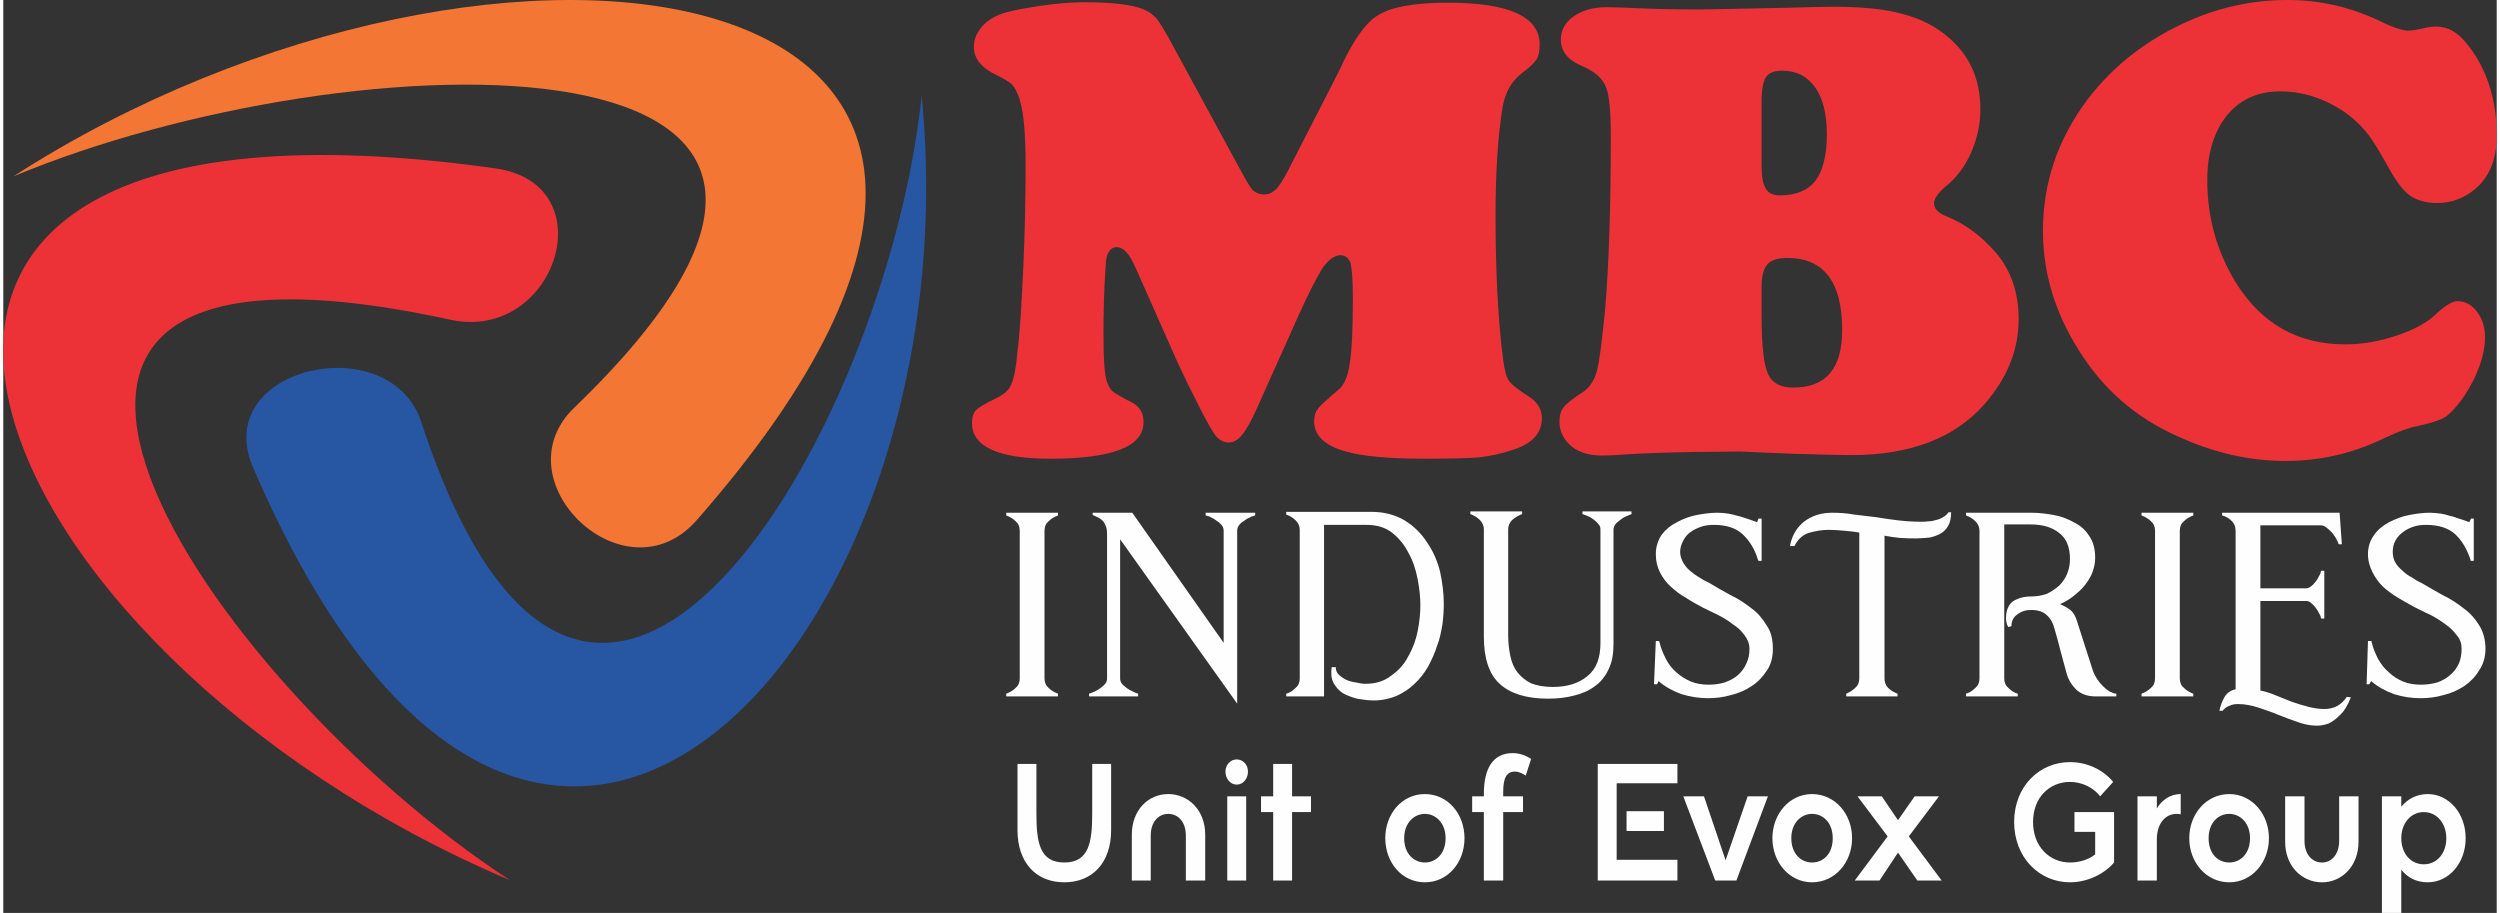
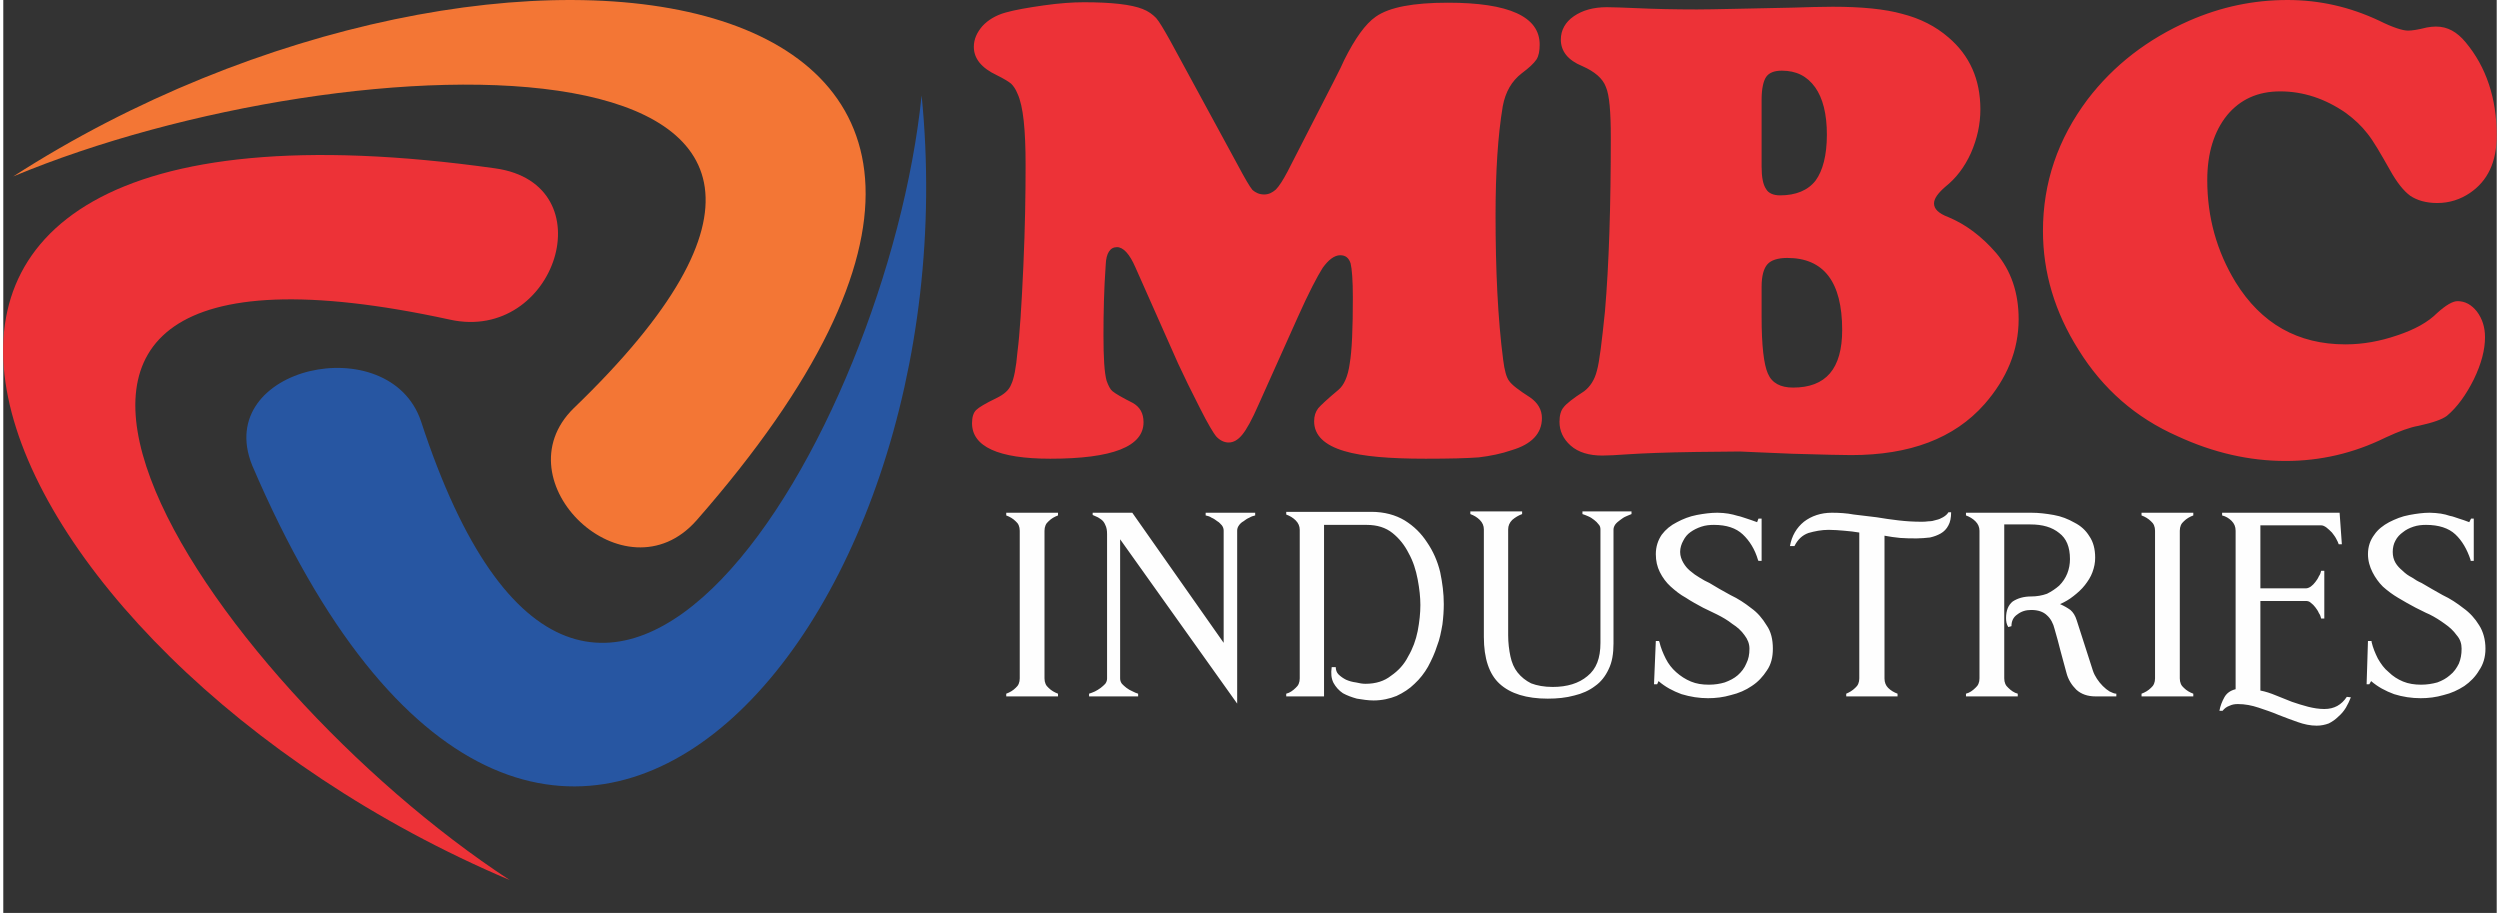
<svg xmlns="http://www.w3.org/2000/svg" xml:space="preserve" width="178px" height="65px" version="1.1" style="shape-rendering:geometricPrecision; text-rendering:geometricPrecision; image-rendering:optimizeQuality; fill-rule:evenodd; clip-rule:evenodd" viewBox="0 0 55.39 20.28">
  <rect x="0" y="0" width="55.39" height="20.28" fill="#333333" stroke="none" />
  <defs>
    <style type="text/css">
   
    .fil4 {fill:#FEFEFE;fill-rule:nonzero}
    .fil0 {fill:#F37635;fill-rule:nonzero}
    .fil2 {fill:#ED3237;fill-rule:nonzero}
    .fil3 {fill:#ED3237;fill-rule:nonzero}
    .fil1 {fill:#2756A2;fill-rule:nonzero}
   
  </style>
  </defs>
  <g id="Layer_x0020_1">
    <path class="fil0" d="M12.67 9.07c9.02,-8.68 -4.96,-8.28 -12.45,-5.15 10.8,-6.95 26.1,-4.81 15.18,7.64 -1.59,1.8 -4.38,-0.87 -2.73,-2.49z" />
    <path class="fil1" d="M9.28 9.36c3.75,11.47 10.35,0.29 11.12,-7.24 1.2,11.99 -8.52,23.05 -14.87,8.22 -0.89,-2.2 3.05,-3.06 3.75,-0.98z" />
    <path class="fil2" d="M9.92 7.1c-12.77,-2.78 -5.4,8.05 1.33,12.45 -12.01,-5.09 -17.6,-18.24 -0.32,-15.81 2.48,0.35 1.34,3.88 -1.01,3.36z" />
    <path class="fil3" d="M28.75 7.06l-0.87 1.94c-0.14,0.32 -0.26,0.54 -0.36,0.66 -0.09,0.11 -0.19,0.17 -0.3,0.17 -0.1,0 -0.2,-0.05 -0.28,-0.14 -0.05,-0.06 -0.18,-0.27 -0.36,-0.63 -0.19,-0.37 -0.35,-0.7 -0.48,-0.98l-0.95 -2.14c-0.13,-0.3 -0.27,-0.45 -0.41,-0.45 -0.15,0 -0.24,0.13 -0.25,0.39 -0.04,0.56 -0.05,1.09 -0.05,1.57 0,0.5 0.02,0.83 0.07,1.01 0.04,0.11 0.08,0.19 0.13,0.23 0.06,0.05 0.21,0.14 0.45,0.26 0.16,0.09 0.24,0.23 0.24,0.43 0,0.54 -0.69,0.81 -2.07,0.81 -1.16,0 -1.74,-0.27 -1.74,-0.79 0,-0.13 0.03,-0.23 0.09,-0.29 0.06,-0.06 0.21,-0.15 0.46,-0.27 0.16,-0.08 0.27,-0.17 0.32,-0.3 0.06,-0.12 0.11,-0.37 0.14,-0.73 0.05,-0.38 0.09,-1.01 0.13,-1.89 0.04,-0.88 0.05,-1.63 0.05,-2.25 0,-0.78 -0.05,-1.31 -0.18,-1.59 -0.04,-0.1 -0.09,-0.17 -0.14,-0.22 -0.06,-0.05 -0.16,-0.11 -0.32,-0.19 -0.34,-0.16 -0.51,-0.37 -0.51,-0.63 0,-0.17 0.07,-0.32 0.19,-0.46 0.13,-0.14 0.3,-0.24 0.51,-0.3 0.21,-0.06 0.5,-0.11 0.85,-0.16 0.35,-0.05 0.65,-0.07 0.9,-0.07 0.61,0 1.05,0.05 1.3,0.15 0.13,0.05 0.22,0.12 0.3,0.2 0.07,0.08 0.17,0.25 0.31,0.5l1.5 2.76c0.16,0.3 0.27,0.49 0.33,0.56 0.07,0.06 0.15,0.1 0.26,0.1 0.1,0 0.18,-0.04 0.26,-0.11 0.07,-0.07 0.16,-0.21 0.26,-0.4l1.02 -1.99c0.13,-0.25 0.21,-0.42 0.24,-0.49 0.24,-0.48 0.47,-0.8 0.7,-0.96 0.3,-0.21 0.83,-0.31 1.6,-0.31 1.36,0 2.04,0.31 2.04,0.93 0,0.14 -0.02,0.25 -0.07,0.33 -0.06,0.09 -0.17,0.19 -0.33,0.31 -0.22,0.17 -0.36,0.41 -0.42,0.73 -0.11,0.66 -0.16,1.47 -0.16,2.42 0,1.22 0.05,2.3 0.17,3.22 0.03,0.23 0.07,0.38 0.13,0.46 0.06,0.09 0.22,0.21 0.47,0.37 0.17,0.12 0.26,0.27 0.26,0.46 0,0.34 -0.23,0.58 -0.67,0.71 -0.23,0.08 -0.48,0.13 -0.73,0.16 -0.26,0.02 -0.65,0.03 -1.18,0.03 -0.81,0 -1.41,-0.05 -1.81,-0.17 -0.44,-0.13 -0.67,-0.35 -0.67,-0.66 0,-0.12 0.03,-0.21 0.09,-0.29 0.06,-0.07 0.21,-0.21 0.45,-0.41 0.12,-0.1 0.21,-0.29 0.25,-0.58 0.05,-0.29 0.07,-0.78 0.07,-1.47 0,-0.38 -0.02,-0.64 -0.05,-0.76 -0.04,-0.12 -0.11,-0.18 -0.23,-0.18 -0.13,0 -0.26,0.1 -0.39,0.28 -0.12,0.19 -0.31,0.55 -0.56,1.11zm9.82 2.97l-0.97 0.01c-0.68,0.01 -1.17,0.03 -1.48,0.05 -0.28,0.02 -0.48,0.03 -0.6,0.03 -0.29,0 -0.53,-0.07 -0.7,-0.22 -0.17,-0.15 -0.25,-0.33 -0.25,-0.53 0,-0.14 0.03,-0.25 0.09,-0.32 0.06,-0.08 0.21,-0.2 0.46,-0.36 0.13,-0.1 0.23,-0.25 0.28,-0.45 0.06,-0.21 0.11,-0.65 0.18,-1.32 0.09,-1.05 0.13,-2.34 0.13,-3.87 0,-0.56 -0.03,-0.94 -0.11,-1.12 -0.07,-0.19 -0.25,-0.34 -0.52,-0.46 -0.32,-0.13 -0.48,-0.33 -0.48,-0.59 0,-0.21 0.1,-0.39 0.29,-0.52 0.19,-0.13 0.43,-0.2 0.73,-0.2 0.16,0 0.37,0.01 0.63,0.02 0.42,0.02 0.88,0.03 1.37,0.03 0.36,0 1.07,-0.02 2.12,-0.04 0.33,-0.01 0.64,-0.02 0.9,-0.02 0.64,0 1.16,0.05 1.55,0.16 0.39,0.1 0.73,0.27 1.02,0.52 0.47,0.4 0.71,0.93 0.71,1.6 0,0.33 -0.07,0.65 -0.21,0.97 -0.14,0.31 -0.33,0.56 -0.57,0.75 -0.16,0.14 -0.25,0.26 -0.25,0.37 0,0.12 0.1,0.22 0.31,0.3 0.39,0.16 0.75,0.43 1.07,0.8 0.33,0.39 0.5,0.88 0.5,1.47 0,0.69 -0.26,1.32 -0.76,1.89 -0.67,0.76 -1.66,1.13 -2.96,1.13 -0.18,0 -0.62,-0.01 -1.31,-0.03 -0.64,-0.03 -1.03,-0.04 -1.17,-0.05zm0.49 -7.82l0 1.49c0,0.23 0.03,0.4 0.1,0.5 0.05,0.09 0.16,0.14 0.31,0.14 0.35,0 0.62,-0.11 0.79,-0.33 0.16,-0.22 0.25,-0.56 0.25,-1.02 0,-0.46 -0.09,-0.81 -0.26,-1.05 -0.18,-0.25 -0.42,-0.37 -0.74,-0.37 -0.16,0 -0.28,0.04 -0.35,0.14 -0.06,0.09 -0.1,0.26 -0.1,0.5zm0 4.16l0 0.68c0,0.63 0.05,1.05 0.14,1.25 0.09,0.21 0.28,0.31 0.56,0.31 0.73,0 1.09,-0.42 1.09,-1.28 0,-1.07 -0.41,-1.6 -1.22,-1.6 -0.21,0 -0.36,0.05 -0.44,0.14 -0.08,0.09 -0.13,0.25 -0.13,0.5zm11.68 -6.37c0.71,0 1.38,0.15 2.04,0.46 0.3,0.15 0.52,0.22 0.64,0.22 0.09,0 0.22,-0.02 0.42,-0.07 0.06,-0.01 0.13,-0.02 0.2,-0.02 0.26,0 0.47,0.12 0.66,0.35 0.46,0.55 0.69,1.25 0.69,2.07 0,0.59 -0.2,1.01 -0.6,1.28 -0.21,0.14 -0.45,0.22 -0.72,0.22 -0.25,0 -0.45,-0.06 -0.6,-0.16 -0.15,-0.11 -0.3,-0.3 -0.45,-0.57 -0.21,-0.37 -0.37,-0.65 -0.5,-0.81 -0.13,-0.17 -0.29,-0.32 -0.48,-0.46 -0.46,-0.32 -0.95,-0.48 -1.46,-0.48 -0.5,0 -0.89,0.18 -1.18,0.53 -0.29,0.36 -0.44,0.84 -0.44,1.44 0,0.83 0.21,1.58 0.63,2.27 0.57,0.92 1.38,1.38 2.44,1.38 0.39,0 0.77,-0.07 1.15,-0.2 0.39,-0.13 0.68,-0.29 0.89,-0.5 0.19,-0.17 0.34,-0.26 0.45,-0.26 0.17,0 0.31,0.08 0.43,0.23 0.12,0.16 0.18,0.35 0.18,0.57 0,0.28 -0.08,0.59 -0.25,0.94 -0.17,0.34 -0.37,0.62 -0.6,0.81 -0.11,0.08 -0.31,0.15 -0.63,0.22 -0.18,0.03 -0.43,0.12 -0.73,0.26 -0.71,0.35 -1.45,0.52 -2.22,0.52 -0.8,0 -1.6,-0.18 -2.4,-0.55 -0.93,-0.41 -1.66,-1.05 -2.2,-1.92 -0.53,-0.84 -0.79,-1.72 -0.79,-2.64 0,-1.07 0.33,-2.04 0.99,-2.92 0.58,-0.76 1.33,-1.34 2.26,-1.75 0.71,-0.31 1.43,-0.46 2.18,-0.46z" />
    <path class="fil4" d="M22.28 15.41c0.08,-0.03 0.15,-0.07 0.21,-0.13 0.06,-0.05 0.09,-0.12 0.09,-0.21l0 -3.28c0,-0.09 -0.03,-0.16 -0.09,-0.21 -0.06,-0.06 -0.13,-0.1 -0.21,-0.13l0 -0.06 1.15 0 0 0.06c-0.08,0.03 -0.15,0.07 -0.21,0.13 -0.06,0.05 -0.09,0.12 -0.09,0.21l0 3.28c0,0.09 0.03,0.16 0.09,0.21 0.06,0.06 0.13,0.1 0.21,0.13l0 0.06 -1.15 0 0 -0.06zm1.92 -4.02l0.88 0 2.03 2.89 0 -2.49c0,-0.04 -0.01,-0.08 -0.04,-0.12 -0.03,-0.03 -0.06,-0.07 -0.1,-0.09 -0.04,-0.03 -0.08,-0.06 -0.13,-0.08 -0.04,-0.03 -0.09,-0.04 -0.13,-0.05l0 -0.06 1.1 0 0 0.06c-0.04,0.01 -0.08,0.02 -0.13,0.05 -0.05,0.02 -0.09,0.05 -0.13,0.08 -0.04,0.02 -0.08,0.06 -0.1,0.09 -0.03,0.04 -0.04,0.08 -0.04,0.12l0 3.84 -2.6 -3.65 0 3.09c0,0.04 0.01,0.08 0.04,0.12 0.03,0.03 0.06,0.06 0.1,0.09 0.04,0.03 0.09,0.06 0.14,0.08 0.04,0.02 0.08,0.04 0.12,0.05l0 0.06 -1.09 0 0 -0.06c0.04,-0.01 0.08,-0.03 0.13,-0.05 0.04,-0.02 0.09,-0.05 0.13,-0.08 0.04,-0.03 0.07,-0.06 0.1,-0.09 0.03,-0.04 0.04,-0.08 0.04,-0.12l0 -3.2c0,-0.09 -0.01,-0.15 -0.04,-0.21 -0.02,-0.05 -0.05,-0.09 -0.09,-0.12 -0.03,-0.02 -0.07,-0.05 -0.1,-0.06 -0.04,-0.02 -0.07,-0.03 -0.09,-0.04l0 -0.05zm4.3 4.02c0.08,-0.02 0.15,-0.07 0.21,-0.13 0.06,-0.05 0.09,-0.12 0.09,-0.21l0 -3.3c0,-0.08 -0.03,-0.15 -0.09,-0.21 -0.06,-0.06 -0.13,-0.1 -0.21,-0.13l0 -0.06 1.89 0c0.29,0 0.54,0.07 0.74,0.19 0.21,0.13 0.37,0.29 0.5,0.49 0.13,0.19 0.23,0.41 0.29,0.66 0.05,0.24 0.08,0.47 0.08,0.71 0,0.14 -0.01,0.29 -0.03,0.45 -0.03,0.17 -0.06,0.33 -0.12,0.48 -0.05,0.16 -0.12,0.31 -0.2,0.46 -0.08,0.14 -0.18,0.27 -0.3,0.38 -0.11,0.11 -0.25,0.2 -0.4,0.27 -0.15,0.06 -0.32,0.1 -0.51,0.1 -0.12,0 -0.25,-0.02 -0.37,-0.04 -0.11,-0.03 -0.22,-0.07 -0.31,-0.12 -0.09,-0.06 -0.16,-0.14 -0.21,-0.23 -0.05,-0.1 -0.06,-0.21 -0.04,-0.35l0.09 0c0,0.06 0.02,0.12 0.06,0.16 0.05,0.05 0.11,0.09 0.17,0.12 0.07,0.03 0.14,0.05 0.22,0.06 0.08,0.02 0.15,0.03 0.21,0.03 0.23,0 0.42,-0.06 0.57,-0.18 0.16,-0.11 0.29,-0.25 0.38,-0.43 0.1,-0.17 0.17,-0.36 0.21,-0.56 0.04,-0.21 0.06,-0.4 0.06,-0.58 0,-0.17 -0.02,-0.36 -0.06,-0.57 -0.04,-0.21 -0.1,-0.4 -0.2,-0.58 -0.09,-0.18 -0.21,-0.33 -0.36,-0.45 -0.15,-0.12 -0.34,-0.18 -0.57,-0.18l-0.95 0 0 3.81 -0.84 0 0 -0.06zm4.09 -3.99l0 -0.06 1.15 0 0 0.06c-0.08,0.03 -0.15,0.07 -0.22,0.13 -0.06,0.06 -0.09,0.13 -0.09,0.21l0 2.35c0,0.17 0.02,0.33 0.05,0.47 0.03,0.14 0.08,0.26 0.16,0.36 0.08,0.1 0.18,0.18 0.3,0.24 0.13,0.05 0.29,0.08 0.48,0.08 0.32,0 0.58,-0.08 0.77,-0.24 0.2,-0.16 0.29,-0.4 0.29,-0.74l0 -2.52c0,-0.04 -0.01,-0.08 -0.04,-0.11 -0.03,-0.04 -0.06,-0.07 -0.1,-0.1 -0.04,-0.03 -0.08,-0.06 -0.13,-0.08 -0.05,-0.02 -0.09,-0.04 -0.13,-0.05l0 -0.06 1.09 0 0 0.06c-0.03,0.01 -0.07,0.03 -0.12,0.05 -0.05,0.02 -0.09,0.05 -0.13,0.08 -0.04,0.03 -0.08,0.06 -0.11,0.1 -0.02,0.03 -0.04,0.07 -0.04,0.11l0 2.53c0,0.23 -0.03,0.42 -0.11,0.58 -0.07,0.15 -0.17,0.28 -0.3,0.37 -0.13,0.1 -0.29,0.17 -0.46,0.21 -0.18,0.05 -0.38,0.07 -0.59,0.07 -0.47,0 -0.83,-0.11 -1.07,-0.33 -0.23,-0.21 -0.35,-0.56 -0.35,-1.04l0 -2.39c0,-0.08 -0.03,-0.15 -0.09,-0.21 -0.06,-0.06 -0.13,-0.1 -0.21,-0.13zm4.15 3.78l-0.07 0 0.04 -0.96 0.07 0 0.01 0.02c0.03,0.13 0.08,0.25 0.14,0.37 0.06,0.12 0.14,0.22 0.23,0.3 0.1,0.09 0.21,0.16 0.33,0.21 0.12,0.05 0.25,0.07 0.4,0.07 0.13,0 0.25,-0.02 0.35,-0.05 0.11,-0.04 0.21,-0.09 0.29,-0.16 0.08,-0.07 0.15,-0.16 0.19,-0.26 0.05,-0.1 0.07,-0.2 0.07,-0.33 0,-0.11 -0.04,-0.21 -0.11,-0.3 -0.07,-0.1 -0.16,-0.18 -0.27,-0.25 -0.1,-0.08 -0.22,-0.15 -0.34,-0.21 -0.11,-0.05 -0.22,-0.11 -0.31,-0.15 -0.13,-0.07 -0.26,-0.14 -0.38,-0.22 -0.13,-0.07 -0.24,-0.16 -0.34,-0.25 -0.1,-0.09 -0.18,-0.2 -0.24,-0.32 -0.06,-0.12 -0.09,-0.25 -0.09,-0.4 0,-0.17 0.05,-0.31 0.13,-0.43 0.09,-0.12 0.2,-0.21 0.34,-0.28 0.13,-0.07 0.28,-0.13 0.44,-0.16 0.16,-0.03 0.31,-0.05 0.46,-0.05 0.09,0 0.17,0.01 0.24,0.02 0.07,0.01 0.14,0.03 0.21,0.05 0.06,0.01 0.13,0.04 0.2,0.06 0.07,0.02 0.14,0.05 0.23,0.08l0.03 -0.08 0.07 0 0 0.94 -0.07 0 -0.01 -0.02c-0.07,-0.24 -0.19,-0.43 -0.34,-0.57 -0.15,-0.14 -0.36,-0.21 -0.64,-0.21 -0.1,0 -0.19,0.01 -0.28,0.04 -0.09,0.03 -0.17,0.07 -0.24,0.12 -0.07,0.05 -0.12,0.11 -0.16,0.19 -0.04,0.07 -0.07,0.16 -0.07,0.25 0,0.09 0.03,0.17 0.07,0.24 0.04,0.07 0.09,0.13 0.15,0.18 0.07,0.06 0.14,0.11 0.21,0.15 0.08,0.05 0.15,0.09 0.22,0.12 0.15,0.09 0.3,0.18 0.47,0.27 0.17,0.08 0.32,0.18 0.46,0.29 0.14,0.1 0.25,0.23 0.34,0.38 0.1,0.14 0.14,0.32 0.14,0.52 0,0.19 -0.04,0.35 -0.13,0.48 -0.09,0.14 -0.2,0.26 -0.34,0.35 -0.13,0.09 -0.29,0.16 -0.46,0.2 -0.17,0.05 -0.34,0.07 -0.51,0.07 -0.2,0 -0.39,-0.03 -0.59,-0.09 -0.19,-0.07 -0.36,-0.16 -0.51,-0.29l-0.03 0.07zm5.05 -0.13c0,0.09 0.03,0.16 0.08,0.21 0.06,0.06 0.13,0.1 0.21,0.13l0 0.06 -1.14 0 0 -0.06c0.07,-0.03 0.14,-0.07 0.2,-0.13 0.06,-0.05 0.09,-0.12 0.09,-0.21l0 -3.24c-0.11,-0.02 -0.22,-0.03 -0.33,-0.04 -0.12,-0.01 -0.23,-0.02 -0.35,-0.02 -0.16,0 -0.31,0.03 -0.45,0.07 -0.14,0.05 -0.24,0.15 -0.31,0.29l-0.1 0c0.04,-0.23 0.15,-0.41 0.31,-0.54 0.17,-0.13 0.38,-0.2 0.62,-0.2 0.16,0 0.33,0.01 0.49,0.04 0.17,0.02 0.34,0.04 0.5,0.06 0.17,0.03 0.33,0.05 0.49,0.07 0.17,0.02 0.34,0.03 0.5,0.03 0.06,0 0.11,0 0.17,-0.01 0.06,0 0.11,-0.01 0.17,-0.03 0.05,-0.01 0.1,-0.03 0.15,-0.06 0.05,-0.03 0.09,-0.06 0.12,-0.11l0.06 0c0,0.12 -0.02,0.22 -0.06,0.29 -0.04,0.08 -0.1,0.14 -0.17,0.18 -0.07,0.04 -0.15,0.07 -0.24,0.09 -0.1,0.01 -0.19,0.02 -0.29,0.02 -0.12,0 -0.25,0 -0.37,-0.01 -0.12,-0.01 -0.24,-0.03 -0.35,-0.05l0 3.17zm2.11 0l0 -3.28c0,-0.08 -0.03,-0.15 -0.09,-0.21 -0.06,-0.06 -0.13,-0.1 -0.21,-0.13l0 -0.06 1.45 0c0.17,0 0.33,0.02 0.5,0.05 0.17,0.03 0.32,0.09 0.46,0.17 0.14,0.07 0.25,0.17 0.33,0.3 0.09,0.13 0.13,0.29 0.13,0.48 0,0.11 -0.02,0.21 -0.06,0.32 -0.04,0.11 -0.1,0.2 -0.17,0.29 -0.07,0.09 -0.16,0.17 -0.25,0.24 -0.1,0.08 -0.19,0.13 -0.3,0.18 0.09,0.04 0.16,0.08 0.23,0.13 0.06,0.05 0.11,0.13 0.14,0.23l0.36 1.12c0.02,0.06 0.05,0.12 0.09,0.18 0.04,0.06 0.08,0.11 0.13,0.16 0.05,0.05 0.1,0.09 0.15,0.12 0.06,0.03 0.11,0.05 0.15,0.05l0 0.06 -0.46 0c-0.18,0 -0.32,-0.05 -0.43,-0.15 -0.1,-0.1 -0.18,-0.22 -0.22,-0.38 -0.04,-0.16 -0.09,-0.32 -0.13,-0.48 -0.04,-0.16 -0.08,-0.31 -0.13,-0.48 -0.03,-0.13 -0.09,-0.24 -0.17,-0.31 -0.08,-0.08 -0.2,-0.12 -0.35,-0.12 -0.12,0 -0.22,0.03 -0.31,0.1 -0.09,0.06 -0.13,0.15 -0.13,0.26l-0.07 0.02c-0.04,-0.06 -0.05,-0.13 -0.05,-0.2 0,-0.17 0.05,-0.29 0.15,-0.37 0.11,-0.07 0.24,-0.11 0.41,-0.11 0.12,0 0.24,-0.02 0.35,-0.06 0.1,-0.05 0.19,-0.11 0.27,-0.18 0.08,-0.08 0.14,-0.17 0.18,-0.27 0.04,-0.1 0.06,-0.21 0.06,-0.32 0,-0.27 -0.08,-0.46 -0.24,-0.58 -0.16,-0.13 -0.37,-0.19 -0.64,-0.19l-0.58 0 0 3.42c0,0.09 0.03,0.16 0.09,0.21 0.06,0.06 0.13,0.11 0.21,0.13l0 0.06 -1.15 0 0 -0.06c0.08,-0.02 0.15,-0.07 0.21,-0.13 0.06,-0.05 0.09,-0.12 0.09,-0.21zm3.6 0.34c0.08,-0.03 0.15,-0.07 0.21,-0.13 0.06,-0.05 0.09,-0.12 0.09,-0.21l0 -3.28c0,-0.09 -0.03,-0.16 -0.09,-0.21 -0.06,-0.06 -0.13,-0.1 -0.21,-0.13l0 -0.06 1.15 0 0 0.06c-0.08,0.03 -0.15,0.07 -0.21,0.13 -0.06,0.05 -0.09,0.12 -0.09,0.21l0 3.28c0,0.09 0.03,0.16 0.09,0.21 0.06,0.06 0.13,0.1 0.21,0.13l0 0.06 -1.15 0 0 -0.06zm2.09 -0.1l0 -3.52c0,-0.09 -0.03,-0.16 -0.09,-0.22 -0.06,-0.06 -0.13,-0.1 -0.21,-0.12l0 -0.06 2.61 0 0.05 0.7 -0.07 0c-0.01,-0.03 -0.03,-0.08 -0.06,-0.13 -0.02,-0.04 -0.06,-0.09 -0.09,-0.13 -0.04,-0.04 -0.08,-0.08 -0.12,-0.11 -0.04,-0.03 -0.08,-0.05 -0.12,-0.05l-1.35 0 0 1.4 1.01 0c0.04,0 0.08,-0.02 0.11,-0.04 0.04,-0.03 0.07,-0.06 0.1,-0.1 0.03,-0.04 0.06,-0.08 0.08,-0.13 0.03,-0.04 0.04,-0.08 0.05,-0.12l0.07 0 0 1.06 -0.07 0c-0.01,-0.04 -0.02,-0.08 -0.05,-0.12 -0.02,-0.05 -0.05,-0.09 -0.08,-0.13 -0.03,-0.04 -0.06,-0.07 -0.1,-0.1 -0.03,-0.03 -0.07,-0.04 -0.11,-0.04l-1.01 0 0 1.99c0.11,0.02 0.23,0.06 0.35,0.11 0.12,0.05 0.23,0.09 0.35,0.14 0.12,0.04 0.24,0.08 0.36,0.11 0.12,0.03 0.24,0.05 0.36,0.05 0.22,0 0.38,-0.09 0.5,-0.27l0.09 0.01c-0.03,0.08 -0.07,0.16 -0.11,0.23 -0.05,0.08 -0.1,0.14 -0.17,0.2 -0.06,0.06 -0.13,0.11 -0.21,0.15 -0.08,0.03 -0.17,0.05 -0.27,0.05 -0.14,0 -0.28,-0.03 -0.42,-0.08 -0.14,-0.05 -0.28,-0.1 -0.43,-0.16 -0.14,-0.06 -0.29,-0.11 -0.44,-0.16 -0.15,-0.05 -0.3,-0.08 -0.46,-0.08 -0.07,0 -0.13,0.01 -0.19,0.04 -0.06,0.02 -0.11,0.06 -0.15,0.11l-0.07 0c0.02,-0.11 0.06,-0.21 0.11,-0.3 0.05,-0.09 0.13,-0.15 0.25,-0.18zm2.97 -0.11l-0.06 0 0.03 -0.96 0.08 0 0 0.02c0.03,0.13 0.08,0.25 0.14,0.37 0.07,0.12 0.14,0.22 0.24,0.3 0.09,0.09 0.2,0.16 0.32,0.21 0.12,0.05 0.26,0.07 0.4,0.07 0.13,0 0.25,-0.02 0.36,-0.05 0.11,-0.04 0.2,-0.09 0.28,-0.16 0.09,-0.07 0.15,-0.16 0.2,-0.26 0.04,-0.1 0.06,-0.2 0.06,-0.33 0,-0.11 -0.03,-0.21 -0.11,-0.3 -0.07,-0.1 -0.16,-0.18 -0.26,-0.25 -0.11,-0.08 -0.22,-0.15 -0.34,-0.21 -0.12,-0.05 -0.22,-0.11 -0.31,-0.15 -0.13,-0.07 -0.26,-0.14 -0.39,-0.22 -0.12,-0.07 -0.24,-0.16 -0.34,-0.25 -0.09,-0.09 -0.17,-0.2 -0.23,-0.32 -0.06,-0.12 -0.1,-0.25 -0.1,-0.4 0,-0.17 0.05,-0.31 0.14,-0.43 0.08,-0.12 0.2,-0.21 0.33,-0.28 0.14,-0.07 0.28,-0.13 0.45,-0.16 0.16,-0.03 0.31,-0.05 0.45,-0.05 0.09,0 0.17,0.01 0.25,0.02 0.07,0.01 0.14,0.03 0.2,0.05 0.07,0.01 0.13,0.04 0.2,0.06 0.07,0.02 0.15,0.05 0.23,0.08l0.04 -0.08 0.06 0 0 0.94 -0.07 0 0 -0.02c-0.08,-0.24 -0.19,-0.43 -0.34,-0.57 -0.15,-0.14 -0.37,-0.21 -0.65,-0.21 -0.1,0 -0.19,0.01 -0.28,0.04 -0.09,0.03 -0.17,0.07 -0.23,0.12 -0.07,0.05 -0.13,0.11 -0.17,0.19 -0.04,0.07 -0.06,0.16 -0.06,0.25 0,0.09 0.02,0.17 0.06,0.24 0.04,0.07 0.1,0.13 0.16,0.18 0.06,0.06 0.13,0.11 0.21,0.15 0.07,0.05 0.14,0.09 0.21,0.12 0.15,0.09 0.31,0.18 0.47,0.27 0.17,0.08 0.32,0.18 0.46,0.29 0.14,0.1 0.26,0.23 0.35,0.38 0.09,0.14 0.14,0.32 0.14,0.52 0,0.19 -0.05,0.35 -0.14,0.48 -0.08,0.14 -0.2,0.26 -0.33,0.35 -0.14,0.09 -0.29,0.16 -0.46,0.2 -0.17,0.05 -0.34,0.07 -0.51,0.07 -0.2,0 -0.4,-0.03 -0.59,-0.09 -0.19,-0.07 -0.36,-0.16 -0.51,-0.29l-0.04 0.07z" />
-     <path class="fil4" d="M24.19 18.06c0,0.65 -0.07,1.1 -0.62,1.1 -0.55,0 -0.62,-0.45 -0.62,-1.1l0 -1.09 -0.42 0 0 1.47c0,0.72 0.41,1.16 1.04,1.16 0.63,0 1.04,-0.44 1.04,-1.16l0 -1.47 -0.42 0 0 1.09zm1.3 1.5l0 -1c0,-0.3 0.17,-0.48 0.39,-0.48 0.22,0 0.39,0.18 0.39,0.48l0 1 0.43 0 0 -1.02c0,-0.54 -0.37,-0.9 -0.82,-0.9 -0.45,0 -0.81,0.36 -0.81,0.9l0 1.02 0.42 0zm2.16 -2.42c0,-0.15 -0.11,-0.27 -0.25,-0.27 -0.14,0 -0.25,0.12 -0.25,0.27 0,0.16 0.11,0.29 0.25,0.29 0.14,0 0.25,-0.13 0.25,-0.29zm-0.04 2.42l0 -1.87 -0.42 0 0 1.87 0.42 0zm1.02 -1.87l0 -0.72 -0.42 0 0 0.72 -0.27 0 0 0.35 0.27 0 0 1.52 0.42 0 0 -1.52 0.42 0 0 -0.35 -0.42 0zm3.83 0.93c0,-0.54 -0.37,-0.98 -0.88,-0.98 -0.51,0 -0.88,0.44 -0.88,0.98 0,0.54 0.37,0.98 0.88,0.98 0.51,0 0.88,-0.44 0.88,-0.98zm-0.42 0c0,0.35 -0.22,0.54 -0.46,0.54 -0.24,0 -0.46,-0.19 -0.46,-0.54 0,-0.34 0.22,-0.54 0.46,-0.54 0.24,0 0.46,0.2 0.46,0.54zm0.85 -0.93l-0.26 0 0 0.35 0.26 0 0 1.52 0.43 0 0 -1.52 0.44 0 0 -0.35 -0.44 0 0 -0.1c0,-0.3 0.07,-0.45 0.26,-0.45 0.08,0 0.17,0.04 0.24,0.09l0.12 -0.37c-0.1,-0.07 -0.25,-0.13 -0.41,-0.13 -0.45,0 -0.64,0.36 -0.64,0.9l0 0.06zm4.3 1.87l0 -0.46 -1.35 0 0 -1.7 1.35 0 0 -0.43 -1.77 0 0 2.59 1.77 0zm-0.3 -1.54l-0.83 0 0 0.44 0.83 0 0 -0.44zm1.14 1.54l0.47 0 0.7 -1.87 -0.45 0 -0.49 1.42 -0.48 -1.42 -0.46 0 0.71 1.87zm3.04 -0.94c0,-0.54 -0.38,-0.98 -0.89,-0.98 -0.5,0 -0.88,0.44 -0.88,0.98 0,0.54 0.38,0.98 0.88,0.98 0.51,0 0.89,-0.44 0.89,-0.98zm-0.43 0c0,0.35 -0.21,0.54 -0.46,0.54 -0.24,0 -0.46,-0.19 -0.46,-0.54 0,-0.34 0.22,-0.54 0.46,-0.54 0.25,0 0.46,0.2 0.46,0.54zm1.69 -0.04l0.67 -0.89 -0.54 0 -0.37 0.53 -0.36 -0.53 -0.54 0 0.67 0.89 -0.73 0.98 0.55 0 0.41 -0.62 0.43 0.62 0.54 0 -0.73 -0.98zm4.56 0.58l0 -1.12 -0.88 0 0 0.44 0.46 0 0 0.5c-0.15,0.12 -0.36,0.18 -0.56,0.18 -0.45,0 -0.82,-0.35 -0.82,-0.9 0,-0.55 0.37,-0.89 0.82,-0.89 0.26,0 0.52,0.12 0.67,0.32l0.29 -0.32c-0.23,-0.28 -0.59,-0.44 -0.96,-0.44 -0.68,0 -1.24,0.54 -1.24,1.33 0,0.79 0.56,1.34 1.24,1.34 0.37,0 0.75,-0.17 0.98,-0.44zm1.48 -1.07l0 -0.45c-0.25,0 -0.43,0.15 -0.53,0.32l0 -0.27 -0.43 0 0 1.87 0.43 0 0 -0.92c0,-0.32 0.17,-0.56 0.44,-0.56 0.03,0 0.06,0 0.09,0.01zm1.96 0.53c0,-0.54 -0.38,-0.98 -0.88,-0.98 -0.51,0 -0.89,0.44 -0.89,0.98 0,0.54 0.38,0.98 0.89,0.98 0.5,0 0.88,-0.44 0.88,-0.98zm-0.42 0c0,0.35 -0.22,0.54 -0.46,0.54 -0.25,0 -0.46,-0.19 -0.46,-0.54 0,-0.34 0.21,-0.54 0.46,-0.54 0.24,0 0.46,0.2 0.46,0.54zm1.98 -0.93l0 0.99c0,0.3 -0.17,0.48 -0.38,0.48 -0.22,0 -0.39,-0.18 -0.39,-0.48l0 -0.99 -0.43 0 0 1.01c0,0.54 0.37,0.9 0.82,0.9 0.44,0 0.81,-0.36 0.81,-0.9l0 -1.01 -0.43 0zm2.81 0.93c0,-0.56 -0.38,-0.98 -0.84,-0.98 -0.24,0 -0.44,0.1 -0.59,0.28l0 -0.23 -0.43 0 0 2.59 0.43 0 0 -0.96c0.15,0.19 0.35,0.28 0.59,0.28 0.46,0 0.84,-0.42 0.84,-0.98zm-0.43 0c0,0.34 -0.21,0.58 -0.5,0.58 -0.29,0 -0.5,-0.24 -0.5,-0.58 0,-0.33 0.21,-0.58 0.5,-0.58 0.29,0 0.5,0.25 0.5,0.58z" />
  </g>
</svg>